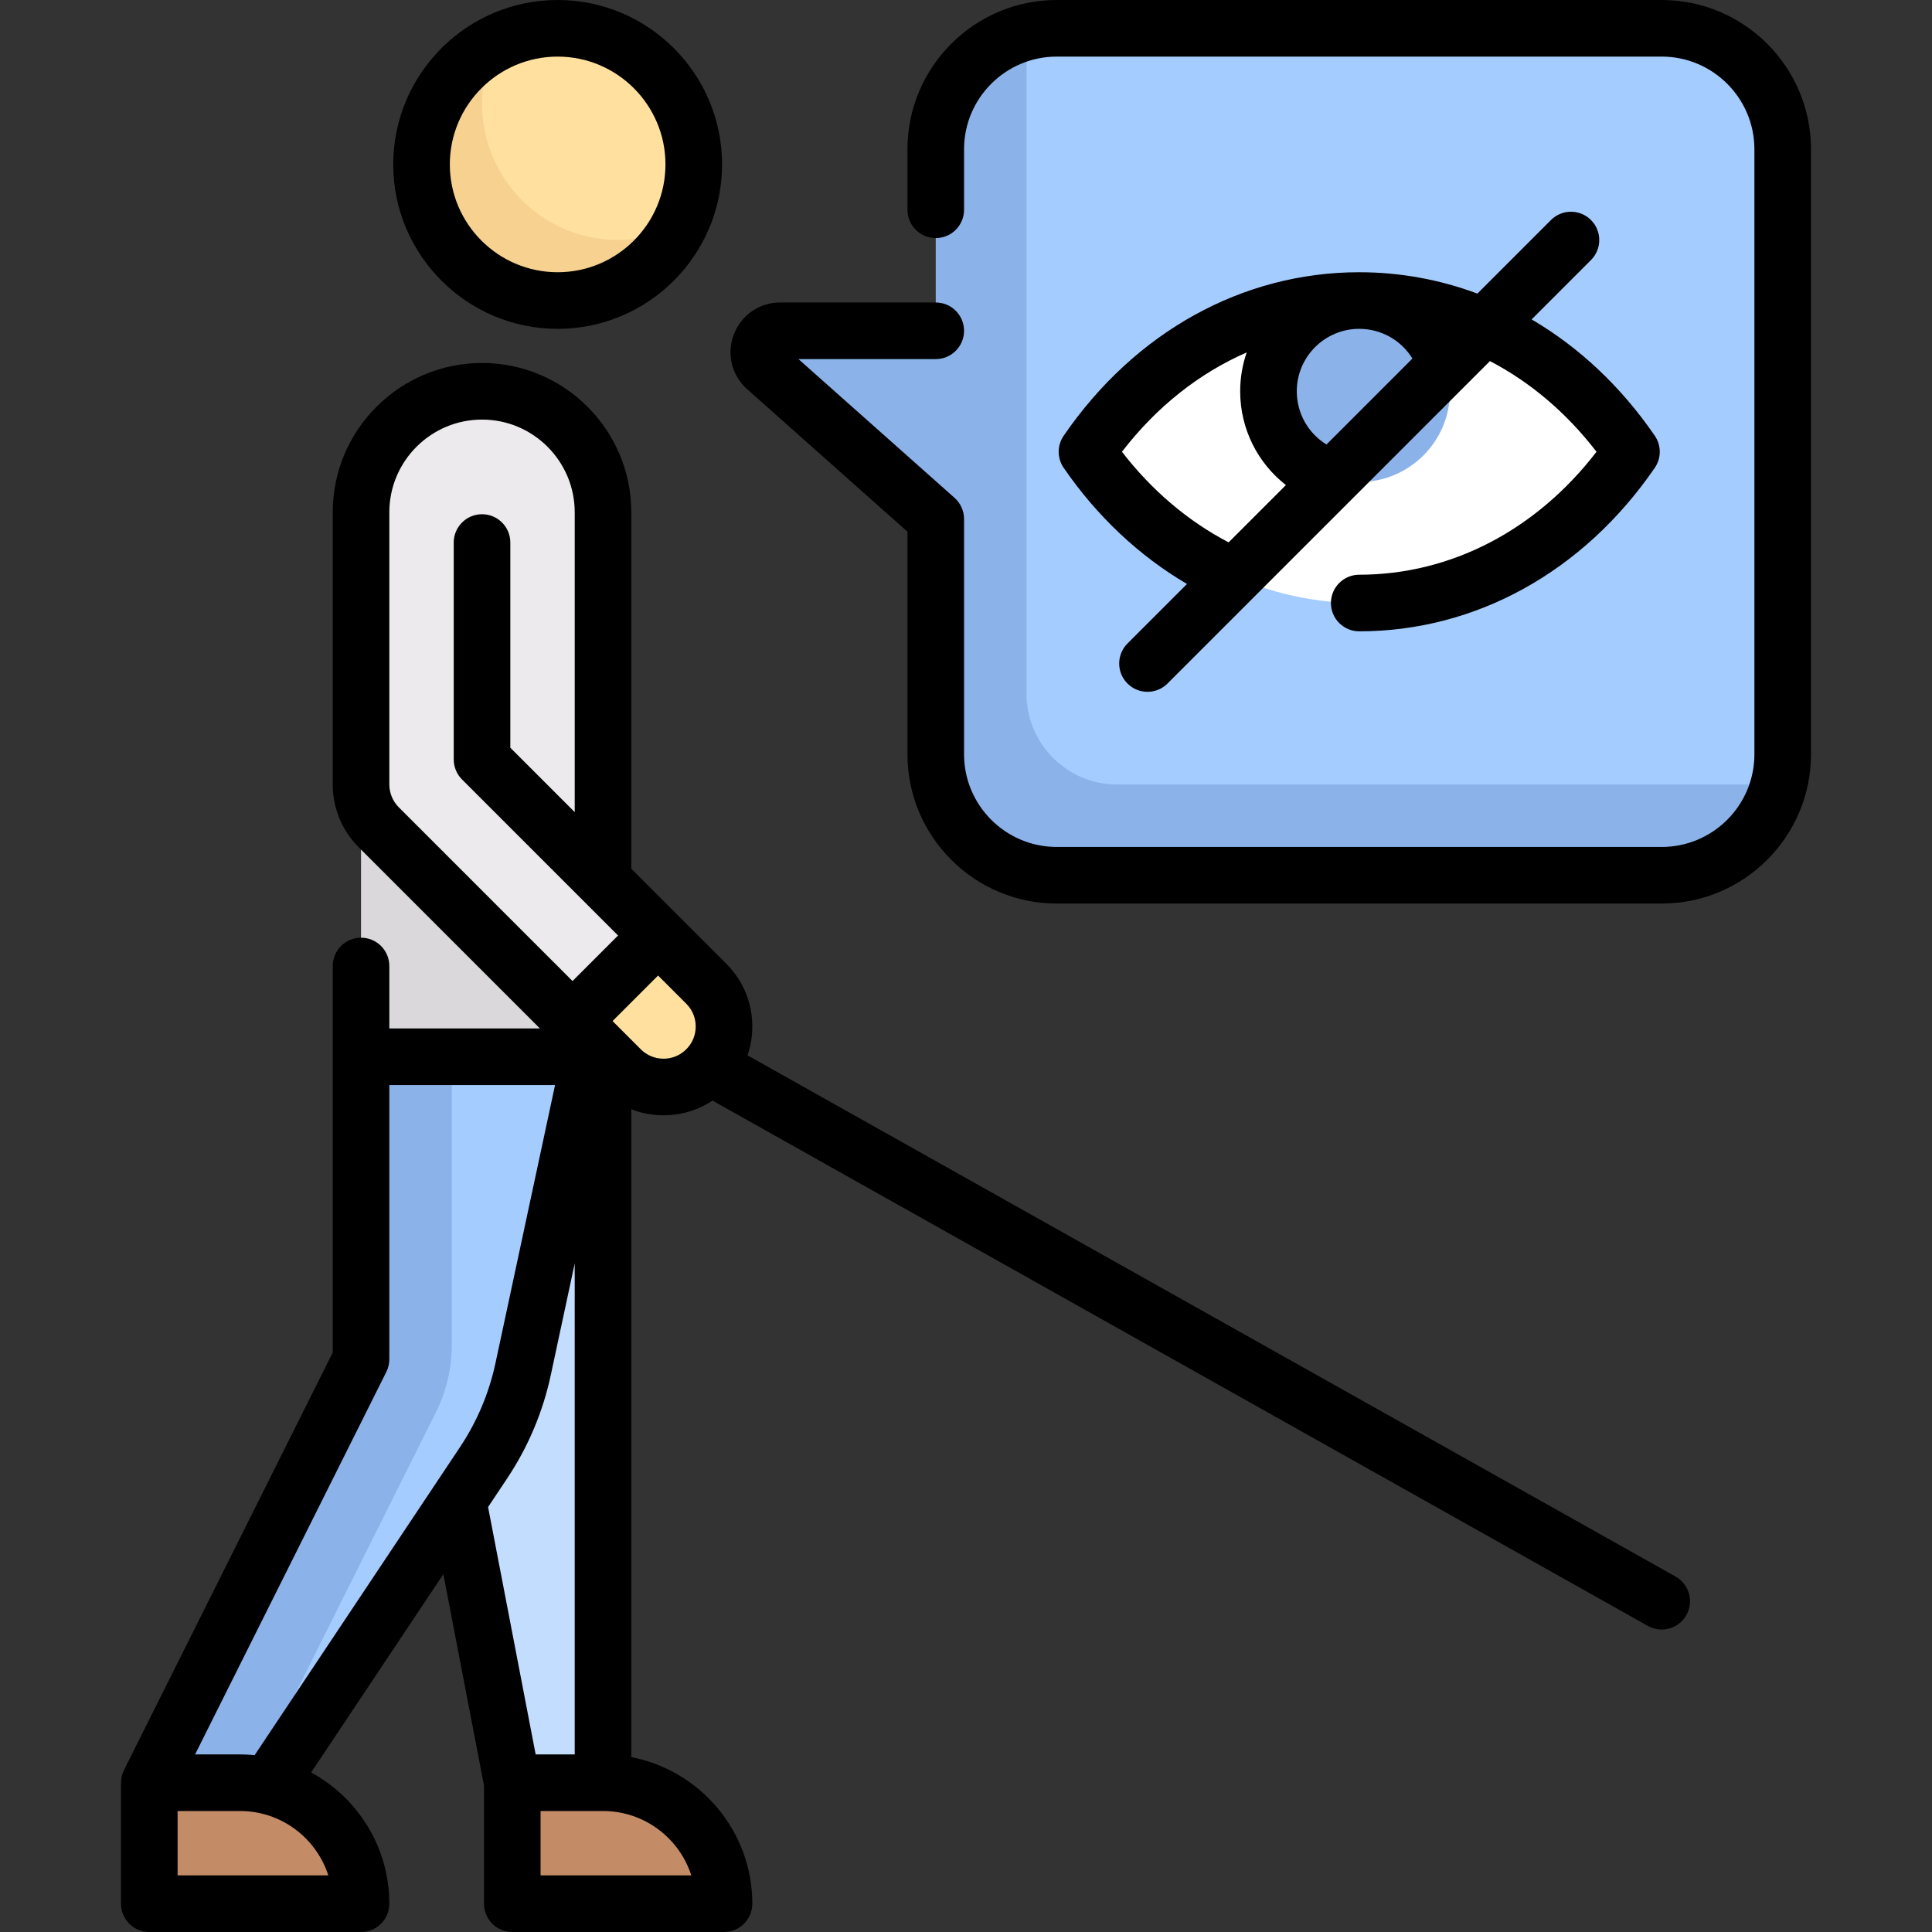
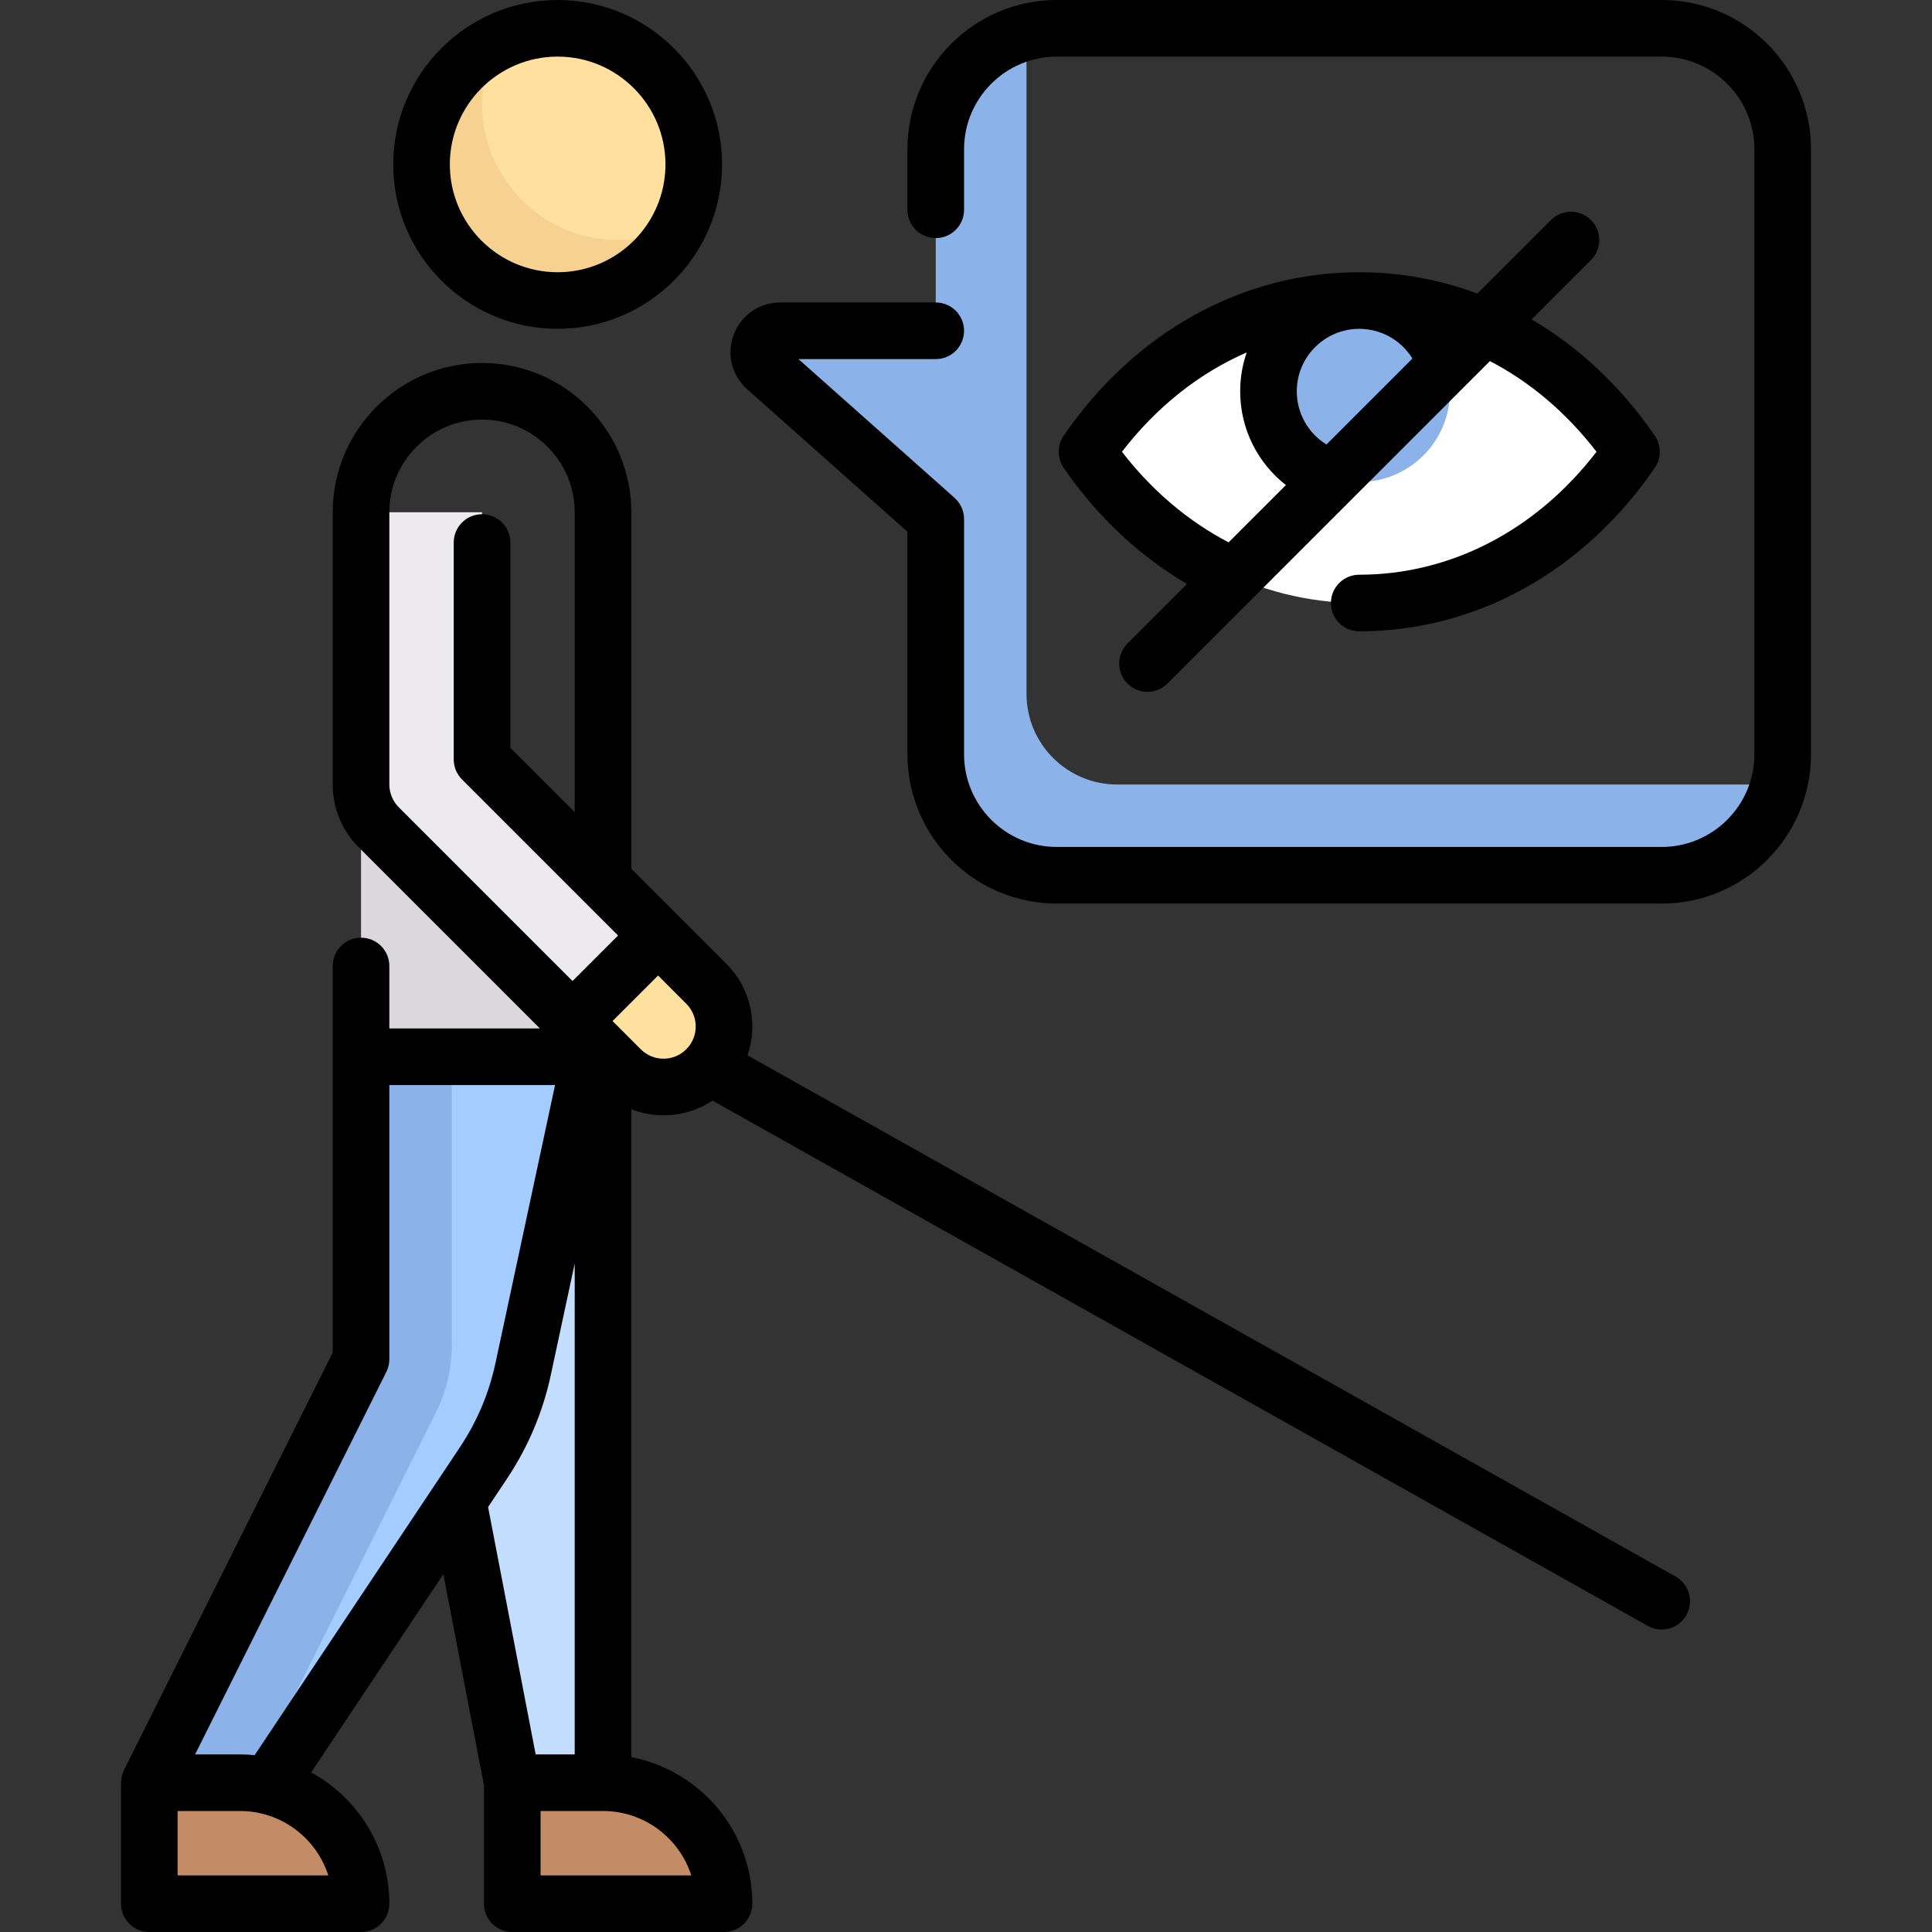
<svg xmlns="http://www.w3.org/2000/svg" id="Capa_1" enable-background="new 0 0 512 512" height="512" viewBox="0 0 512 512" width="512">
  <rect x="0" y="0" width="512" height="512" fill="#333333" stroke="none" />
  <g>
    <g>
      <path d="m111.71 264.016v80.161l24.048 128.258h24.048v-208.419z" fill="#c3ddff" />
      <path d="m159.806 472.435h-24.048v32.065h56.112c.001-17.709-14.355-32.065-32.064-32.065z" fill="#c38c66" />
      <path d="m95.677 264.016v96.194l-56.112 112.225 24.048 16.032 65.041-101.175c4.697-7.307 8.036-15.402 9.857-23.896l21.296-99.38-32.065-8.016z" fill="#a4ccff" />
      <path d="m119.726 356.425v-98.421l-24.048 6.012v96.194l-56.113 112.225 21.237 11.299 54.693-109.385c2.768-5.536 4.231-11.734 4.231-17.924z" fill="#8bb3ea" />
      <path d="m63.613 472.435h-24.048v32.065h56.112c0-17.709-14.355-32.065-32.064-32.065z" fill="#c38c66" />
      <circle cx="147.782" cy="43.573" fill="#ffe09f" r="36.073" />
      <path d="m163.815 63.613c-19.923 0-36.073-16.15-36.073-36.073 0-5.814 1.505-11.228 3.948-16.092-11.802 5.929-19.981 18.016-19.981 32.124 0 19.922 16.15 36.073 36.073 36.073 14.108 0 26.195-8.179 32.124-19.981-4.864 2.444-10.277 3.949-16.091 3.949z" fill="#f6d190" />
-       <path d="m127.742 103.694c17.709 0 32.065 14.356 32.065 32.064v144.29l-64.129-64.382v-79.909c-.001-17.708 14.355-32.063 32.064-32.063z" fill="#eceaec" />
      <path d="m95.677 199.887 64.129 48.097v32.064h-64.129z" fill="#dad8db" />
      <g>
        <path d="m186.454 259.977-54.016-54.02c-3.006-3.007-4.695-7.084-4.695-11.336v-58.862h-32.066v72.145c0 4.25 1.688 8.327 4.694 11.332l64.132 64.132c3.127 3.131 7.233 4.697 11.335 4.697 4.492 0 8.989-1.878 12.2-5.633 5.556-6.496 4.459-16.412-1.584-22.455z" fill="#eceaec" />
        <path d="m187.174 260.697-12.778-12.779-22.671 22.671 12.778 12.779c3.127 3.131 7.233 4.697 11.335 4.697s8.208-1.566 11.335-4.697c6.264-6.259 6.264-16.412.001-22.671z" fill="#ffe09f" />
      </g>
-       <path d="m440.371 7.5h-160.323c-17.709 0-32.065 14.356-32.065 32.065l11.017 48.096h-52.231c-5.208 0-7.656 6.437-3.763 9.897l44.978 39.981v62.348c0 17.708 14.356 32.065 32.065 32.065h160.323c17.709 0 32.065-14.356 32.065-32.065v-160.322c-.002-17.709-14.357-32.065-32.066-32.065z" fill="#a4ccff" />
      <path d="m428.858 114.93c2.157 2.786 2.157 6.806 0 9.592-16.724 21.595-41.245 35.285-68.649 35.285s-51.925-13.69-68.649-35.285c-2.157-2.786-2.157-6.806 0-9.592 16.724-21.595 41.245-35.285 68.649-35.285 27.405 0 51.925 13.69 68.649 35.285z" fill="#fff" />
      <g fill="#8bb3ea">
        <circle cx="360.21" cy="103.694" r="24.048" />
        <path d="m272.032 183.855v-175.221c-13.805 3.576-24.048 16.007-24.048 30.931v48.097h-41.216c-5.208 0-7.655 6.437-3.763 9.897l44.979 39.981v62.348c0 17.709 14.356 32.065 32.065 32.065h160.323c14.924 0 27.355-10.243 30.931-24.048h-175.222c-13.282-.002-24.049-10.769-24.049-24.05z" />
      </g>
    </g>
    <g>
      <path d="m147.782 87.145c24.026 0 43.573-19.546 43.573-43.572s-19.547-43.573-43.573-43.573-43.573 19.547-43.573 43.573 19.547 43.572 43.573 43.572zm0-72.145c15.755 0 28.573 12.818 28.573 28.573s-12.818 28.572-28.573 28.572-28.573-12.817-28.573-28.572 12.818-28.573 28.573-28.573z" />
      <path d="m444.043 417.8-245.942-138.124c.832-2.428 1.269-5.002 1.269-7.644 0-6.287-2.449-12.197-6.893-16.639l-25.171-25.172v-94.463c0-21.816-17.749-39.564-39.565-39.564s-39.564 17.749-39.564 39.565v72.145c0 6.284 2.448 12.193 6.894 16.639l48.006 48.006h-39.9v-16.549c0-4.142-3.358-7.5-7.5-7.5s-7.5 3.358-7.5 7.5v102.439l-55.321 110.643.004.006c-.505 1.009-.796 2.143-.796 3.348v32.064c0 4.142 3.358 7.5 7.5 7.5h56.113c4.142 0 7.5-3.358 7.5-7.5 0-14.999-8.39-28.075-20.722-34.783l35.036-52.554 10.767 55.988v31.349c0 4.142 3.358 7.5 7.5 7.5h56.113c4.142 0 7.5-3.358 7.5-7.5 0-19.251-13.824-35.327-32.064-38.842v-171.688c2.684 1.043 5.565 1.595 8.532 1.595 4.69 0 9.167-1.363 12.981-3.897l247.878 139.211c1.161.652 2.422.962 3.666.962 2.623 0 5.17-1.379 6.546-3.829 2.028-3.612.745-8.184-2.867-10.212zm-340.866-209.897v-72.146c0-13.545 11.02-24.564 24.565-24.564s24.564 11.02 24.564 24.565v79.462l-17.065-17.066v-54.38c0-4.142-3.358-7.5-7.5-7.5s-7.5 3.358-7.5 7.5v57.486c0 1.989.79 3.896 2.196 5.303l41.352 41.354-12.065 12.065-46.047-46.047c-1.588-1.589-2.5-3.788-2.5-6.032zm-56.113 289.097v-17.064h16.548c10.931 0 20.217 7.176 23.394 17.064zm16.549-32.064h-11.914l50.686-101.372c.521-1.042.792-2.189.792-3.354v-72.661h43.917l-15.786 73.668c-1.714 7.999-4.884 15.506-9.422 22.313l-54.399 81.597c-1.275-.124-2.567-.191-3.874-.191zm70.753-73.085c5.591-8.387 9.497-17.636 11.608-27.491l6.332-29.549v130.126h-10.353l-12.607-65.555zm48.835 105.149h-39.942v-17.064h16.548c10.93 0 20.216 7.175 23.394 17.064zm-7.362-216.436c-2.28 0-4.421-.887-6.032-2.5l-7.475-7.475 12.064-12.064 7.476 7.477c1.611 1.61 2.499 3.752 2.499 6.03s-.887 4.42-2.504 6.036c-1.608 1.61-3.748 2.496-6.028 2.496z" />
      <path d="m440.371 0h-160.323c-21.816 0-39.564 17.749-39.564 39.564v16.032c0 4.142 3.358 7.5 7.5 7.5s7.5-3.358 7.5-7.5v-16.032c0-13.545 11.02-24.564 24.564-24.564h160.323c13.545 0 24.564 11.02 24.564 24.564v160.323c0 13.545-11.02 24.564-24.564 24.564h-160.323c-13.545 0-24.564-11.02-24.564-24.564v-62.347c0-2.142-.916-4.182-2.517-5.605l-41.37-36.773h36.387c4.142 0 7.5-3.358 7.5-7.5s-3.358-7.5-7.5-7.5h-41.215c-5.515 0-10.345 3.331-12.305 8.486s-.563 10.853 3.559 14.517l42.461 37.744v58.979c0 21.816 17.749 39.564 39.564 39.564h160.323c21.816 0 39.564-17.749 39.564-39.564v-160.324c.001-21.815-17.748-39.564-39.564-39.564z" />
      <path d="m421.626 58.31c-2.929-2.929-7.678-2.929-10.606 0l-19.495 19.495c-9.941-3.71-20.483-5.66-31.315-5.66-30.889 0-59.439 15.796-78.33 43.338-1.753 2.557-1.753 5.928 0 8.484 8.808 12.842 19.998 23.349 32.688 30.794l-15.774 15.774c-2.929 2.929-2.929 7.678 0 10.606 1.464 1.464 3.384 2.197 5.303 2.197s3.839-.732 5.303-2.197l85.45-85.45c10.657 5.547 20.281 13.675 28.24 24.034-15.962 20.774-38.618 32.581-62.88 32.581-4.142 0-7.5 3.358-7.5 7.5s3.358 7.5 7.5 7.5c30.89 0 59.44-15.796 78.331-43.339 1.753-2.557 1.753-5.928 0-8.484-8.965-13.071-20.109-23.491-32.644-30.838l15.729-15.729c2.929-2.929 2.929-7.678 0-10.606zm-70.094 59.487c-4.824-2.958-7.871-8.24-7.871-14.104 0-9.125 7.423-16.548 16.548-16.548 5.819 0 11.118 3.024 14.099 7.876zm-54.2 1.926c9.142-11.897 20.482-20.845 33.058-26.327-1.119 3.228-1.729 6.692-1.729 10.297 0 9.949 4.619 19.004 12.12 24.854l-15.184 15.184c-10.754-5.611-20.408-13.805-28.265-24.008z" />
    </g>
  </g>
</svg>